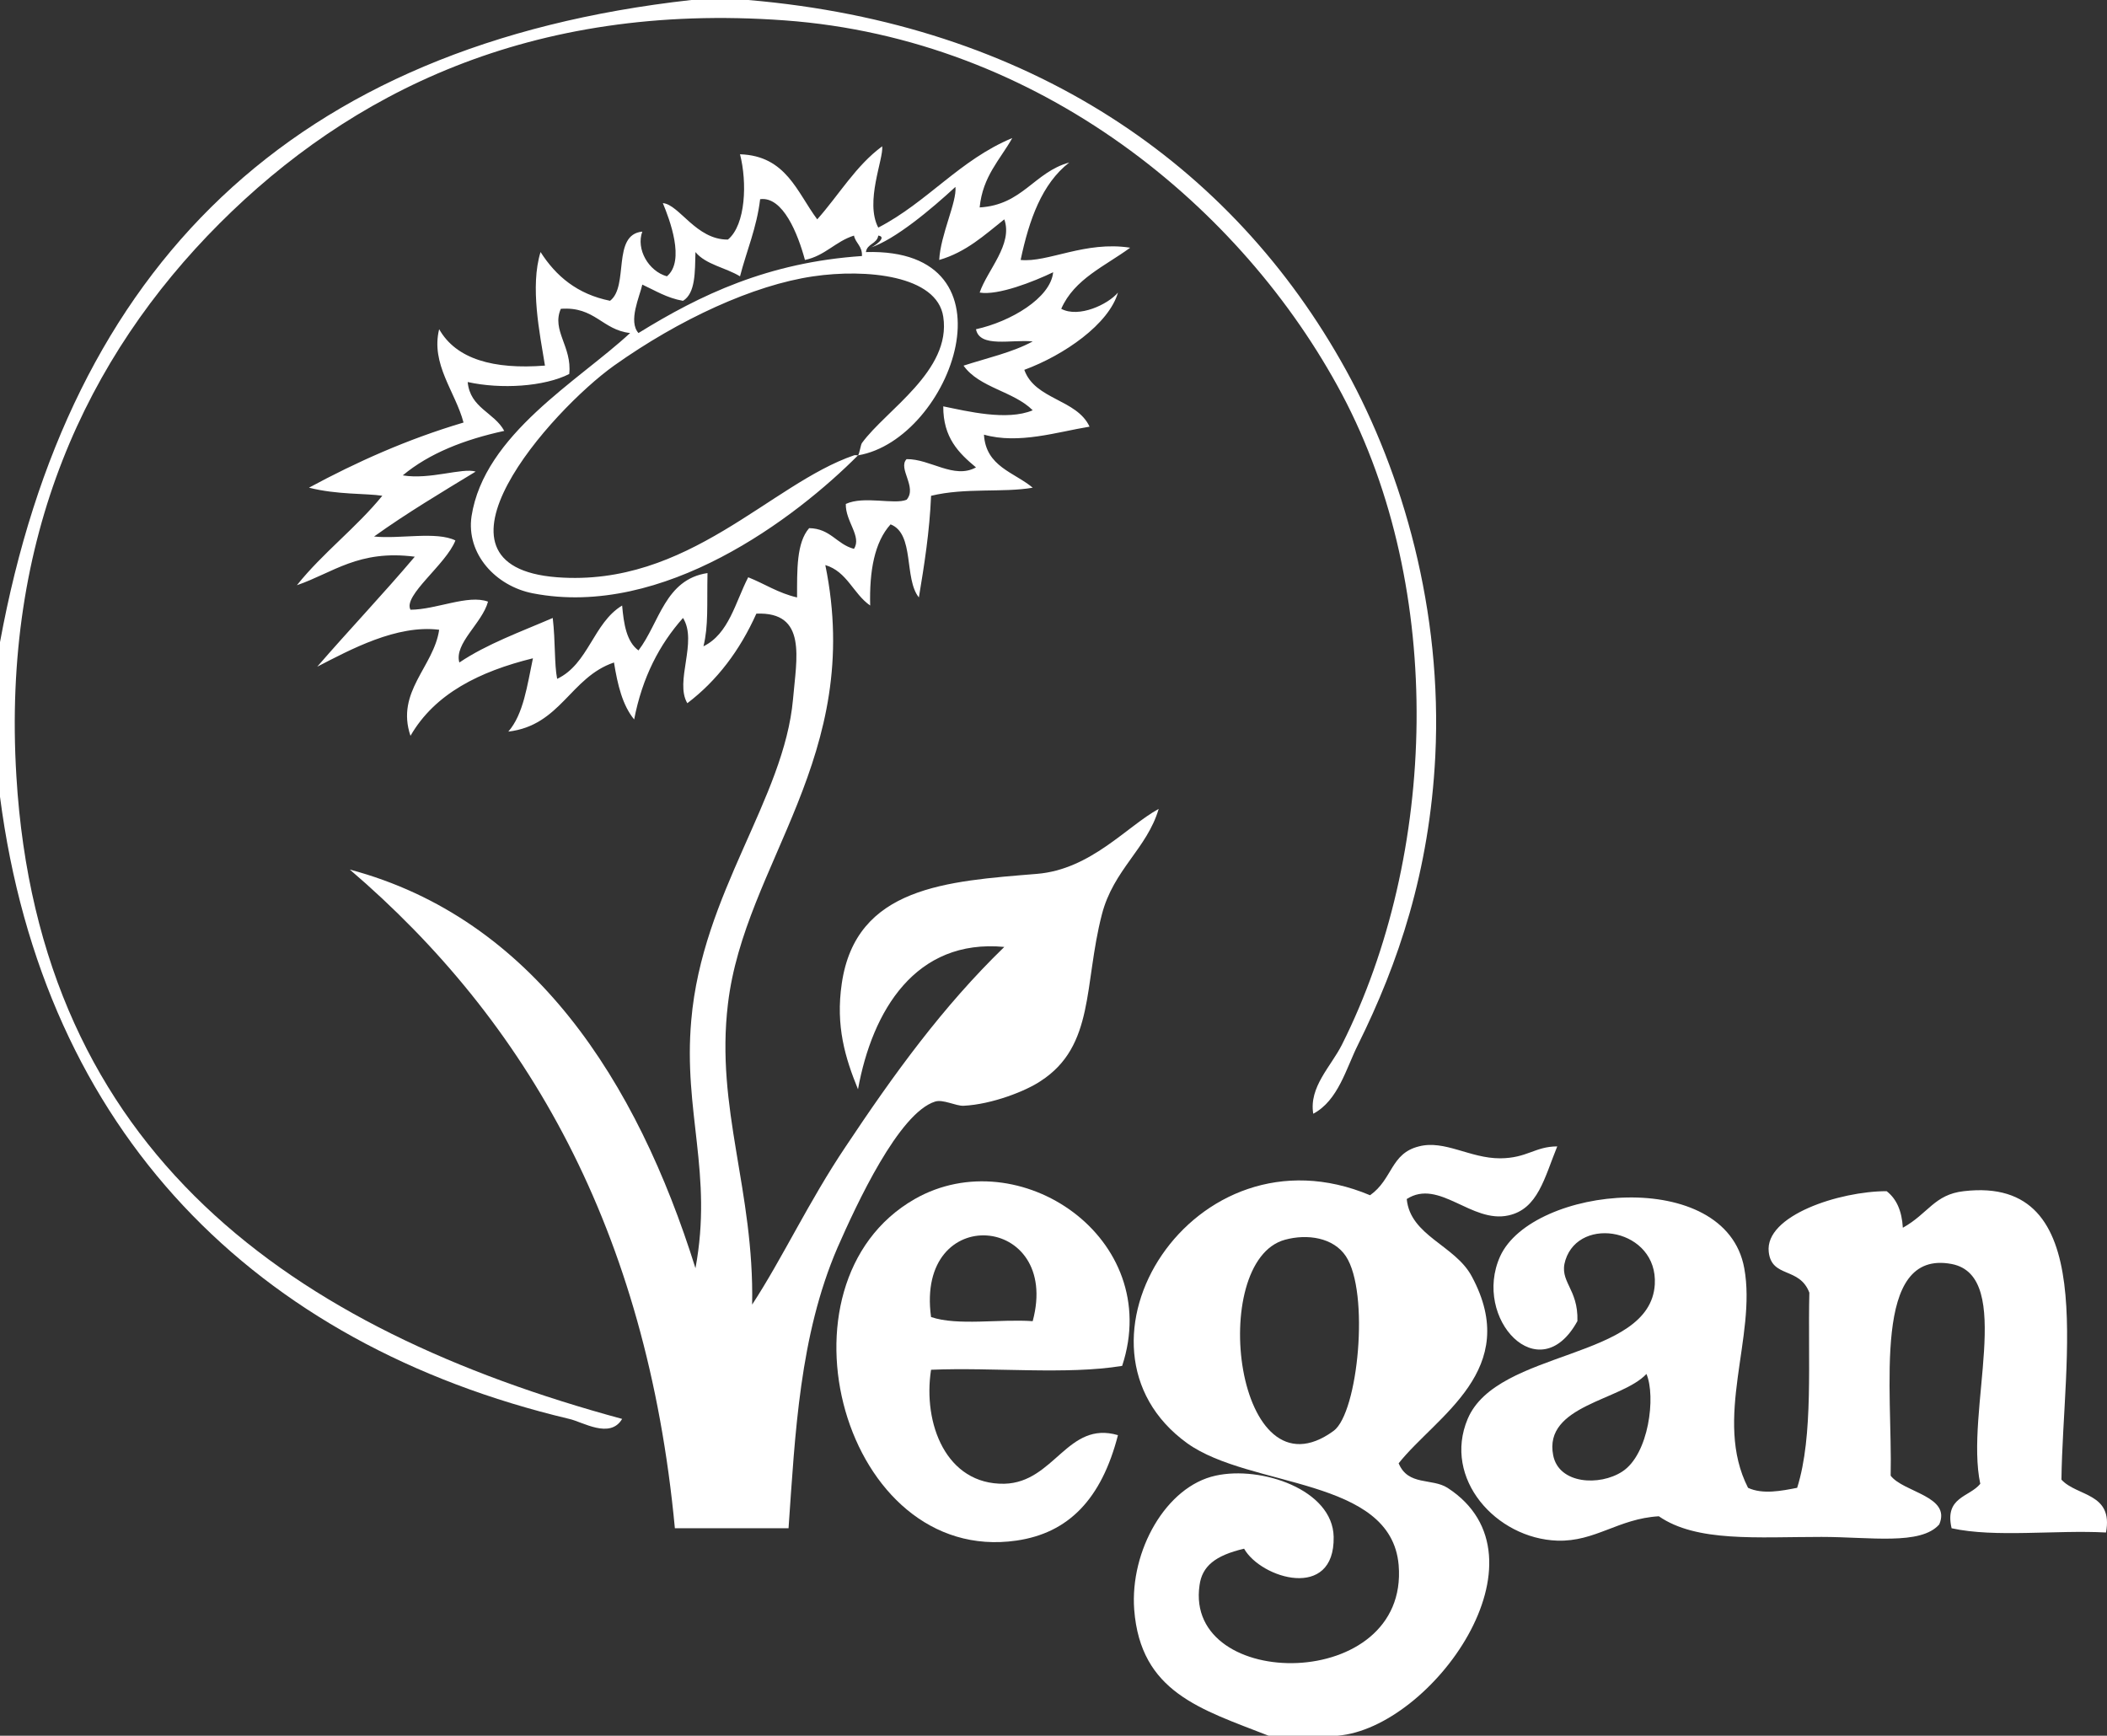
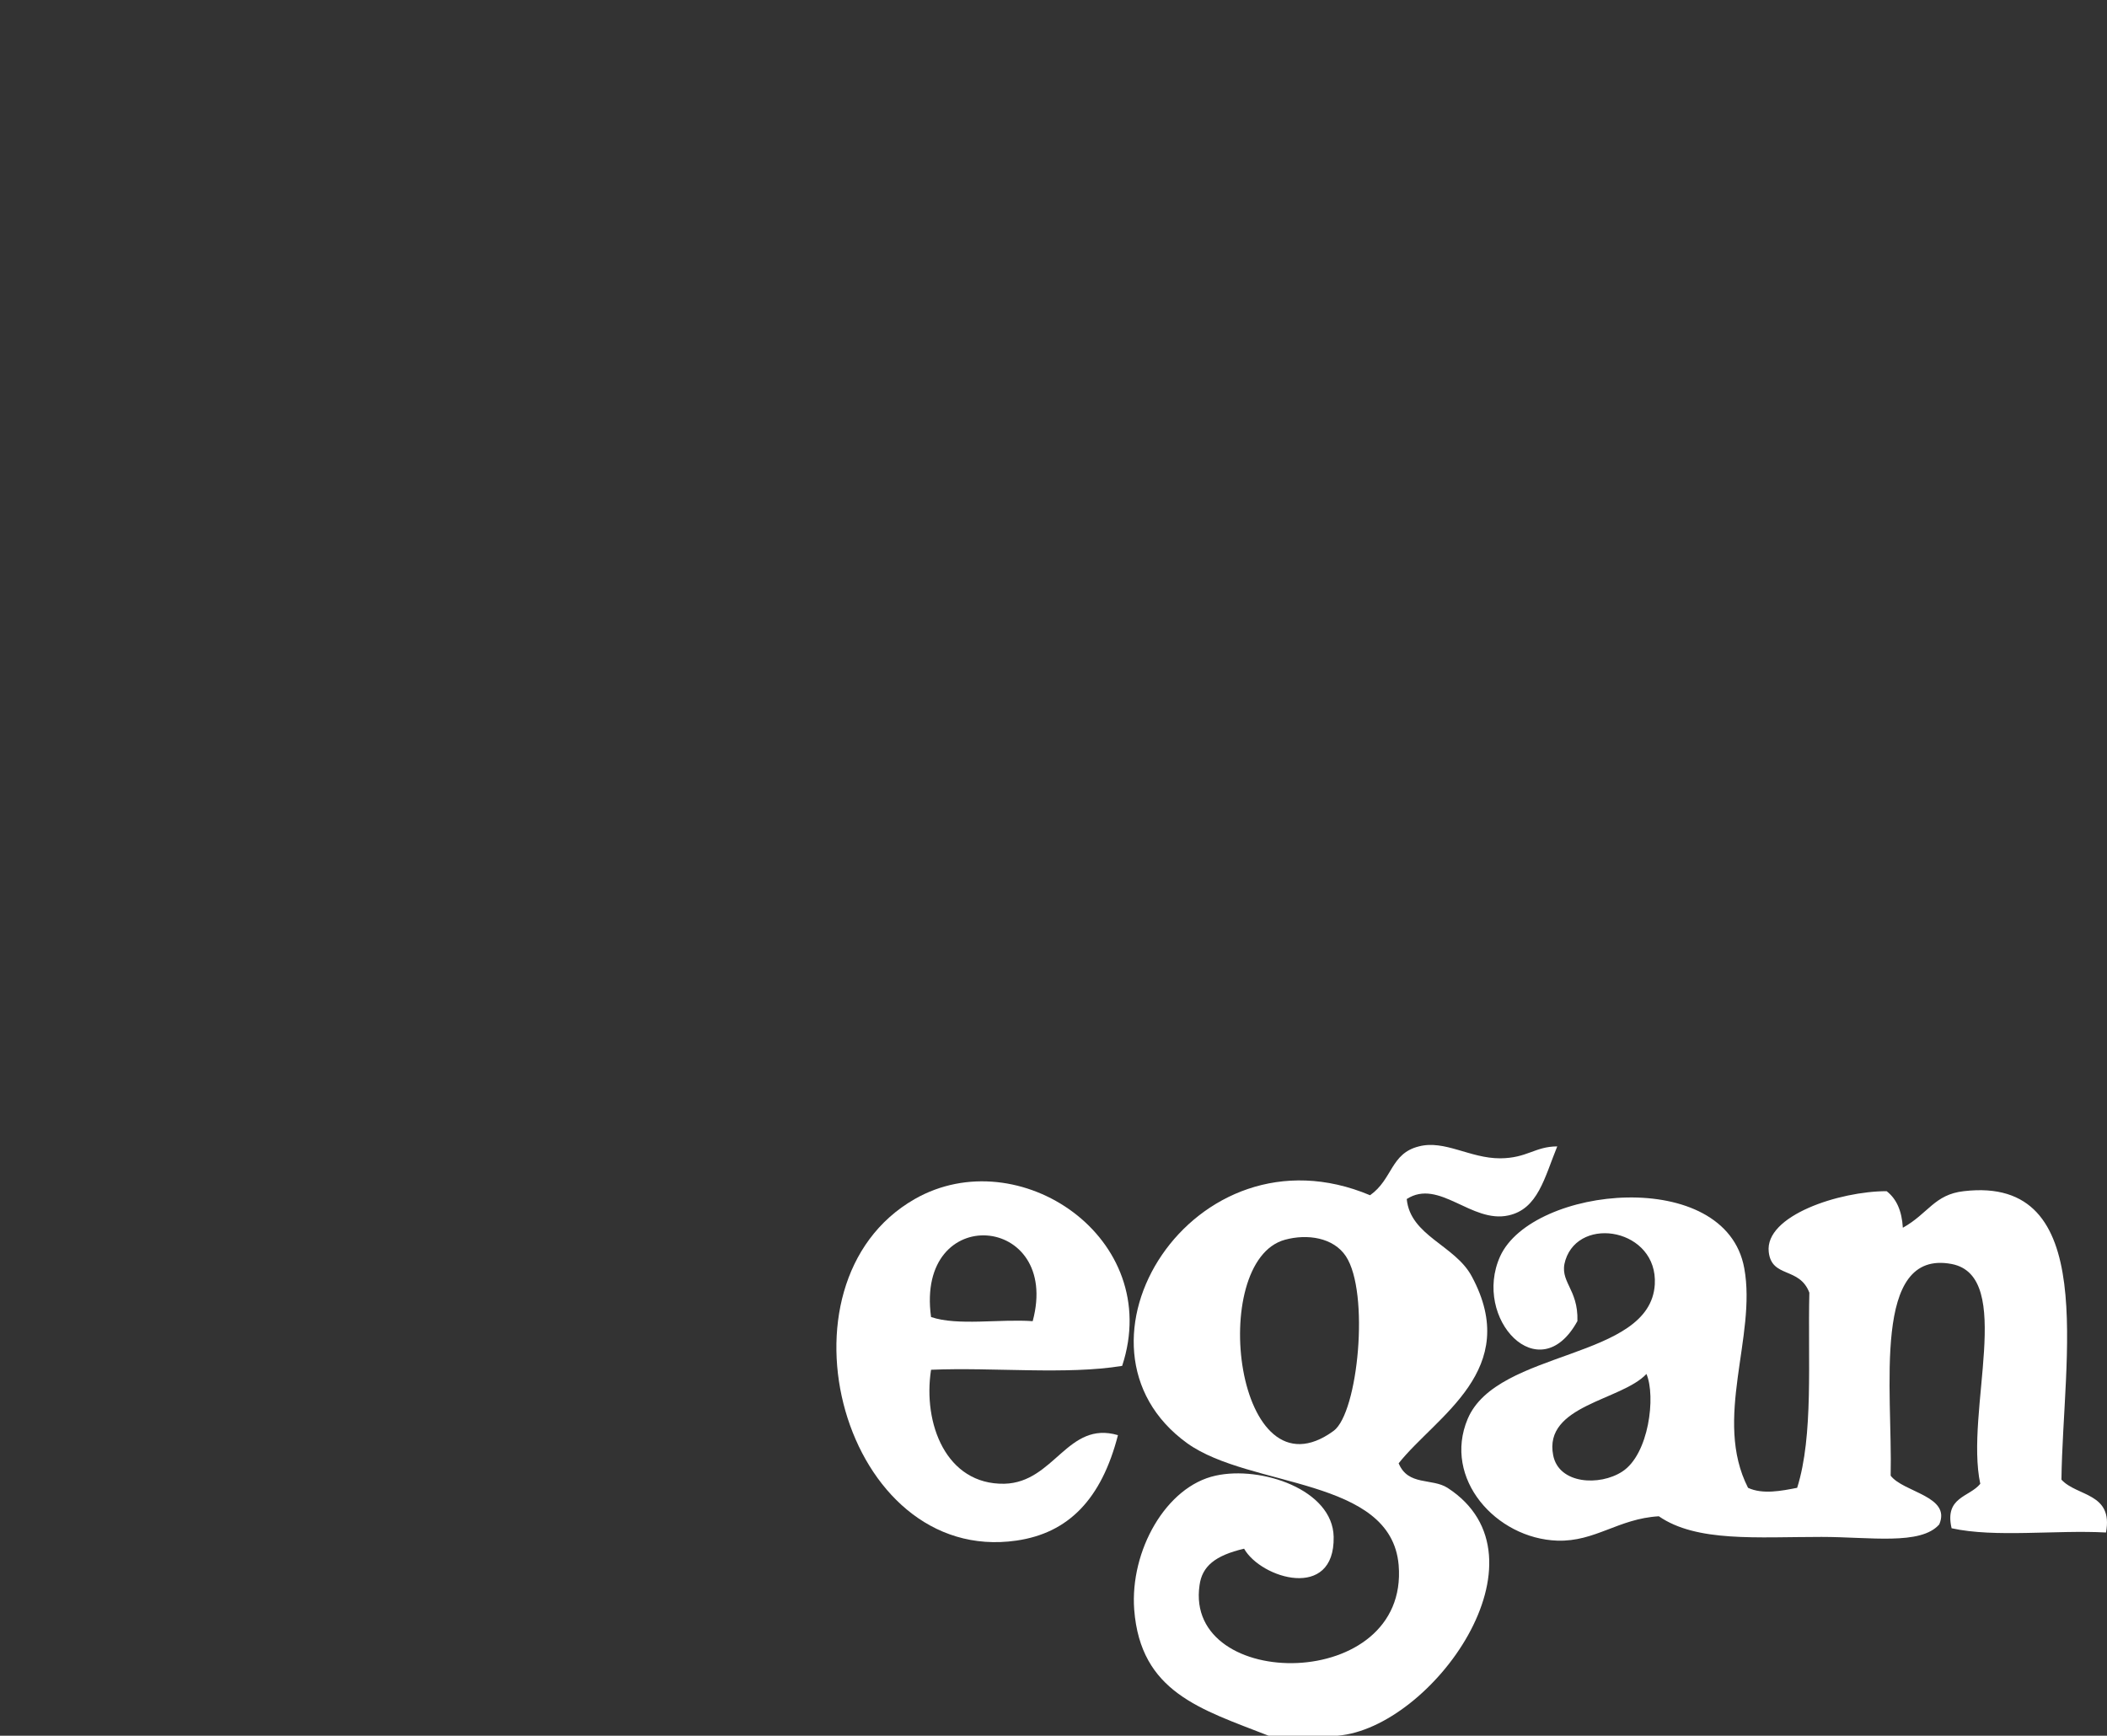
<svg xmlns="http://www.w3.org/2000/svg" version="1.1" id="Layer_1" x="0px" y="0px" viewBox="0 0 287.445 236.814" enable-background="new 0 0 287.445 236.814" xml:space="preserve">
  <rect x="0" y="0" width="287.445" height="236.814" fill="#333333" stroke="none" />
  <g>
-     <path fill="#ffffff" d="M94.306,0l7.768,0c38.399,3.268,66.076,22.417,81.535,50.46c7.79,14.125,13.187,32.902,12.198,52.725   c-0.796,15.731-5.031,28.229-10.542,39.345c-1.62,3.232-2.695,7.618-6.106,9.424c-0.609-3.648,2.422-6.45,3.913-9.424   c12.964-25.793,14.19-62.02,0-88.751c-13.552-25.477-41.229-48.461-76.016-50.998C72.254,0.244,47.658,12.792,29.964,30.473   C11.775,48.676,0.244,73.343,2.236,105.916c3.096,51.428,37.696,75.493,82.638,87.676c-1.648,2.802-5.404,0.394-7.217,0   C34.815,183.415,5.941,154.469,0,108.703l0-21.084C9.417,36.399,39.76,6.085,94.306,0" />
    <path fill="#ffffff" d="M181.943,195.219c3.34-2.472,4.938-18.884,1.663-23.829c-1.698-2.551-5.26-3.074-8.306-2.243   C164.636,172.056,168.549,205.008,181.943,195.219 M182.481,236.814h-9.417c-9.259-3.619-17.465-5.92-18.332-17.207   c-0.588-8.012,4.329-16.806,11.115-18.275c6.178-1.369,15.974,1.885,16.096,8.356c0.158,8.758-9.919,5.676-12.219,1.612   c-3.985,0.932-5.733,2.422-6.077,4.981c-2.128,14.541,28.616,14.684,27.162-2.752c-1.039-12.025-20.239-10.456-28.839-16.612   c-18.347-13.23,0.81-44.003,24.94-33.841c3.103-2.2,2.788-5.705,6.665-6.665c3.512-0.917,6.98,1.641,11.08,1.627   c3.698-0.022,4.723-1.613,7.79-1.627c-1.749,4.293-2.63,8.536-6.651,9.417c-5.053,1.125-9.467-5.074-13.882-2.236   c0.487,5.038,6.579,6.285,8.865,10.542c6.887,12.764-4.795,19.027-9.969,25.513c1.29,3.117,4.536,1.992,6.665,3.347   C212.15,212.49,195.309,235.775,182.481,236.814" />
    <path fill="#ffffff" d="M127.017,179.691c3.605,1.233,9.388,0.244,13.867,0.566C144.833,165.601,124.86,163.924,127.017,179.691    M153.089,186.356c-7.561,1.247-17.551,0.172-26.072,0.53c-1.14,7.346,2.064,15.688,9.99,15.552   c6.858-0.158,8.621-8.657,15.509-6.629c-2.25,8.736-6.751,13.359-13.846,14.384c-23.557,3.411-34.048-35.052-13.882-46.597   C138.964,155.503,158.836,168.891,153.089,186.356" />
    <path fill="#ffffff" d="M211.893,198.562c0.774,3.927,6.328,4.228,9.424,2.214c3.641-2.358,4.594-10.284,3.297-13.316   C221.203,191.102,210.539,191.711,211.893,198.562 M257.38,162.521c1.347,1.039,2.078,2.68,2.214,4.988   c3.483-1.942,4.293-4.536,8.313-4.988c18.583-2.179,13.516,22.725,13.323,39.359c2.121,2.322,7.102,1.77,6.077,7.21   c-6.851-0.373-15.129,0.731-21.063-0.58c-0.996-4.293,2.422-4.221,3.913-6.063c-2.114-9.861,4.773-28.33-3.913-29.992   c-10.943-2.057-8.034,17.207-8.313,28.881c1.749,2.293,8.292,2.781,6.629,6.651c-2.523,2.881-9.481,1.705-16.06,1.705   c-8.829,0-17.035,0.745-22.195-2.816c-5.532,0.322-8.672,3.49-13.853,3.325c-8.349-0.287-15.659-8.471-12.226-16.612   c4.049-9.553,24.904-7.991,25.527-18.347c0.437-7.539-10.227-9.481-12.19-3.325c-0.946,2.967,1.77,3.827,1.634,8.328   c-5.21,9.503-14.369-0.365-10.542-8.836c4.393-9.632,30.773-12.312,33.303,1.62c1.713,9.317-4.278,20.561,0.516,29.964   c1.992,0.932,4.587,0.416,6.701,0c2.25-7.152,1.44-17.393,1.663-26.624c-1.347-3.562-5.139-1.956-5.54-5.554   C240.724,165.847,250.958,162.521,257.38,162.521" />
-     <path fill="#ffffff" d="M109.814,35.467c-0.953-3.533-2.996-8.707-6.113-8.292c-0.466,3.913-1.835,7.002-2.745,10.528   c-1.957-1.197-4.68-1.598-6.077-3.311c-0.072,2.702,0.014,5.612-1.698,6.651c-2.2-0.38-3.791-1.405-5.554-2.214   c-0.365,1.655-1.956,5.002-0.523,6.608c8.428-5.21,17.673-9.639,30.487-10.506c0.065-1.369-0.853-1.713-1.089-2.788   C113.971,32.937,112.566,34.894,109.814,35.467 M117.59,60.443c3.268-4.501,12.219-9.847,11.094-17.221   c-0.846-5.661-10.528-6.579-17.744-5.518c-8.156,1.19-18.275,5.862-27.176,12.183c-8.586,6.142-27.484,27.369-7.754,28.874   c17.881,1.347,29.082-12.728,40.491-16.634c0.1-0.072,0.43,0.014,0.552,0C117.26,61.898,117.411,60.686,117.59,60.443    M118.134,34.392c21.278-0.624,11.689,25.585-1.082,27.735c-8.485,8.528-26.552,22.274-44.347,18.827   c-5.074-0.982-9.123-5.382-8.378-10.506c1.727-11.194,14.606-18.483,21.636-25.011c-3.813-0.416-4.795-3.648-9.453-3.304   c-1.297,2.96,1.555,5.16,1.147,8.894c-3.411,1.734-9.317,2.1-13.853,1.096c0.33,3.562,3.619,4.135,4.988,6.665   c-5.468,1.19-10.234,3.06-13.846,6.07c3.72,0.624,8.113-1.075,9.947-0.516c-4.687,2.852-9.446,5.69-13.86,8.858   c3.512,0.365,8.514-0.738,11.094,0.538C60.88,76.99,54.946,81.255,56,83.19c3.512-0.014,7.855-2.114,10.578-1.104   c-0.803,2.96-4.644,5.69-3.913,8.306c3.755-2.53,8.378-4.192,12.742-6.077c0.38,3.304,0.201,6.285,0.602,8.306   c4.279-2.021,4.931-7.632,8.865-10.005c0.222,2.53,0.602,4.938,2.229,6.128c2.874-3.77,3.605-9.689,9.417-10.556   c-0.086,4.415,0.143,7.181-0.552,9.99c3.476-1.698,4.343-5.998,6.106-9.417c2.222,0.881,4.106,2.164,6.665,2.752   c0-3.72-0.086-7.482,1.648-9.453c2.938,0.05,3.741,2.2,6.113,2.824c1.104-1.684-1.182-3.755-1.111-6.127   c2.472-1.147,6.593,0.129,8.292-0.573c1.491-1.698-1.233-4.278,0-5.54c3.218-0.05,6.472,2.788,9.467,1.125   c-2.351-1.956-4.486-4.049-4.465-8.328c3.232,0.659,8.686,2.014,12.205,0.537c-2.58-2.594-7.288-3.06-9.438-6.091   c3.203-1.039,6.665-1.799,9.438-3.304c-2.874-0.294-7.238,0.917-7.74-1.663c4.694-1.025,10.176-4.242,10.528-7.776   c-2.637,1.269-7.518,3.203-10.026,2.773c1.039-3.067,4.572-6.579,3.361-9.99c-2.687,2.128-5.182,4.465-8.88,5.54   c0.186-3.504,2.422-7.89,2.214-9.969c-3.275,3.024-8.277,7.231-11.631,8.299c0.48-0.115,2.422-1.469,1.104-1.656   C119.647,33.288,118.278,33.238,118.134,34.392 M90.428,27.713c2.236,0.179,4.536,5.017,8.879,4.974   c2.444-2.028,2.63-7.847,1.648-11.639c6.299,0.201,7.783,5.196,10.535,8.88c2.96-3.325,5.267-7.324,8.865-9.969   c0.193,1.749-2.387,7.575-0.538,11.094c6.715-3.476,11.115-9.245,18.282-12.219c-1.663,2.96-4.035,5.21-4.45,9.467   c5.848-0.33,7.425-4.809,12.219-6.127c-3.734,2.91-5.468,7.804-6.629,13.294c3.72,0.38,8.815-2.63,14.943-1.67   c-3.397,2.501-7.618,4.25-9.403,8.335c2.387,1.283,6.371-0.588,7.74-2.215c-1.247,4.307-7.339,8.536-12.778,10.542   c1.455,4.099,7.152,3.977,8.901,7.754c-4.379,0.709-9.646,2.437-14.405,1.089c0.258,4.379,4.135,5.124,6.651,7.238   c-4.106,0.709-9.145-0.036-13.867,1.104c-0.208,4.952-0.932,9.453-1.663,13.867c-2.057-2.544-0.552-8.693-3.863-9.969   c-2.193,2.422-2.902,6.35-2.781,11.072c-2.308-1.591-3.139-4.637-6.12-5.518c5.339,26.086-11.022,40.714-13.287,59.891   c-1.713,14.297,3.598,25.413,3.304,41.007c4.192-6.421,7.726-14.075,12.778-21.586c6.543-9.832,13.208-19.056,21.622-27.212   c-12.105-1.139-18.003,8.672-19.959,19.421c-1.749-4.278-3.067-8.636-2.215-14.419c1.921-13.251,14.412-13.968,26.638-14.971   c7.339-0.609,12.219-6.457,16.598-8.865c-1.591,5.425-6.178,8.277-7.754,14.419c-2.472,9.575-0.953,17.917-8.342,22.711   c-1.992,1.347-6.615,3.182-10.528,3.376c-1.068,0.036-2.788-0.917-3.877-0.573c-4.966,1.562-10.714,14.004-13.33,19.959   c-5.153,11.983-5.762,25.327-6.665,38.255H92.069c-3.841-40.85-20.231-69.223-44.347-89.869   c24.997,6.665,39.173,28.896,47.156,54.387c2.401-12.921-1.684-21.314-0.573-33.826c1.491-17.379,12.671-30.207,13.882-43.81   c0.466-5.54,1.971-11.961-5.002-11.667c-2.251,5.017-5.346,9.123-9.417,12.219c-1.763-2.96,1.441-8.392-0.588-11.632   c-3.218,3.619-5.554,8.098-6.665,13.846c-1.591-1.921-2.265-4.737-2.752-7.769c-5.955,2.007-7.267,8.586-14.419,9.431   c2.078-2.372,2.58-6.314,3.361-10.005c-7.288,1.799-13.38,4.816-16.705,10.578c-2.043-6.006,3.182-9.431,3.913-14.469   c-5.783-0.731-12.104,2.702-16.634,5.038c4.393-5.074,8.98-9.89,13.308-15.007c-7.654-0.989-11.144,2.193-16.082,3.891   c3.512-4.4,8.084-7.826,11.653-12.205c-2.2-0.344-6.163-0.122-10.005-1.104c6.486-3.497,13.38-6.601,21.084-8.887   c-1.111-4.2-4.501-7.969-3.325-12.735c2.315,4.085,7.41,5.518,14.434,4.967c-0.709-4.379-2.057-10.786-0.602-15.494   c2.093,3.275,5.002,5.748,9.481,6.651c2.616-1.992,0.208-9.037,4.4-9.438c-0.881,2.408,0.86,5.404,3.354,6.099   C93.524,35.603,91.331,29.891,90.428,27.713" />
  </g>
</svg>